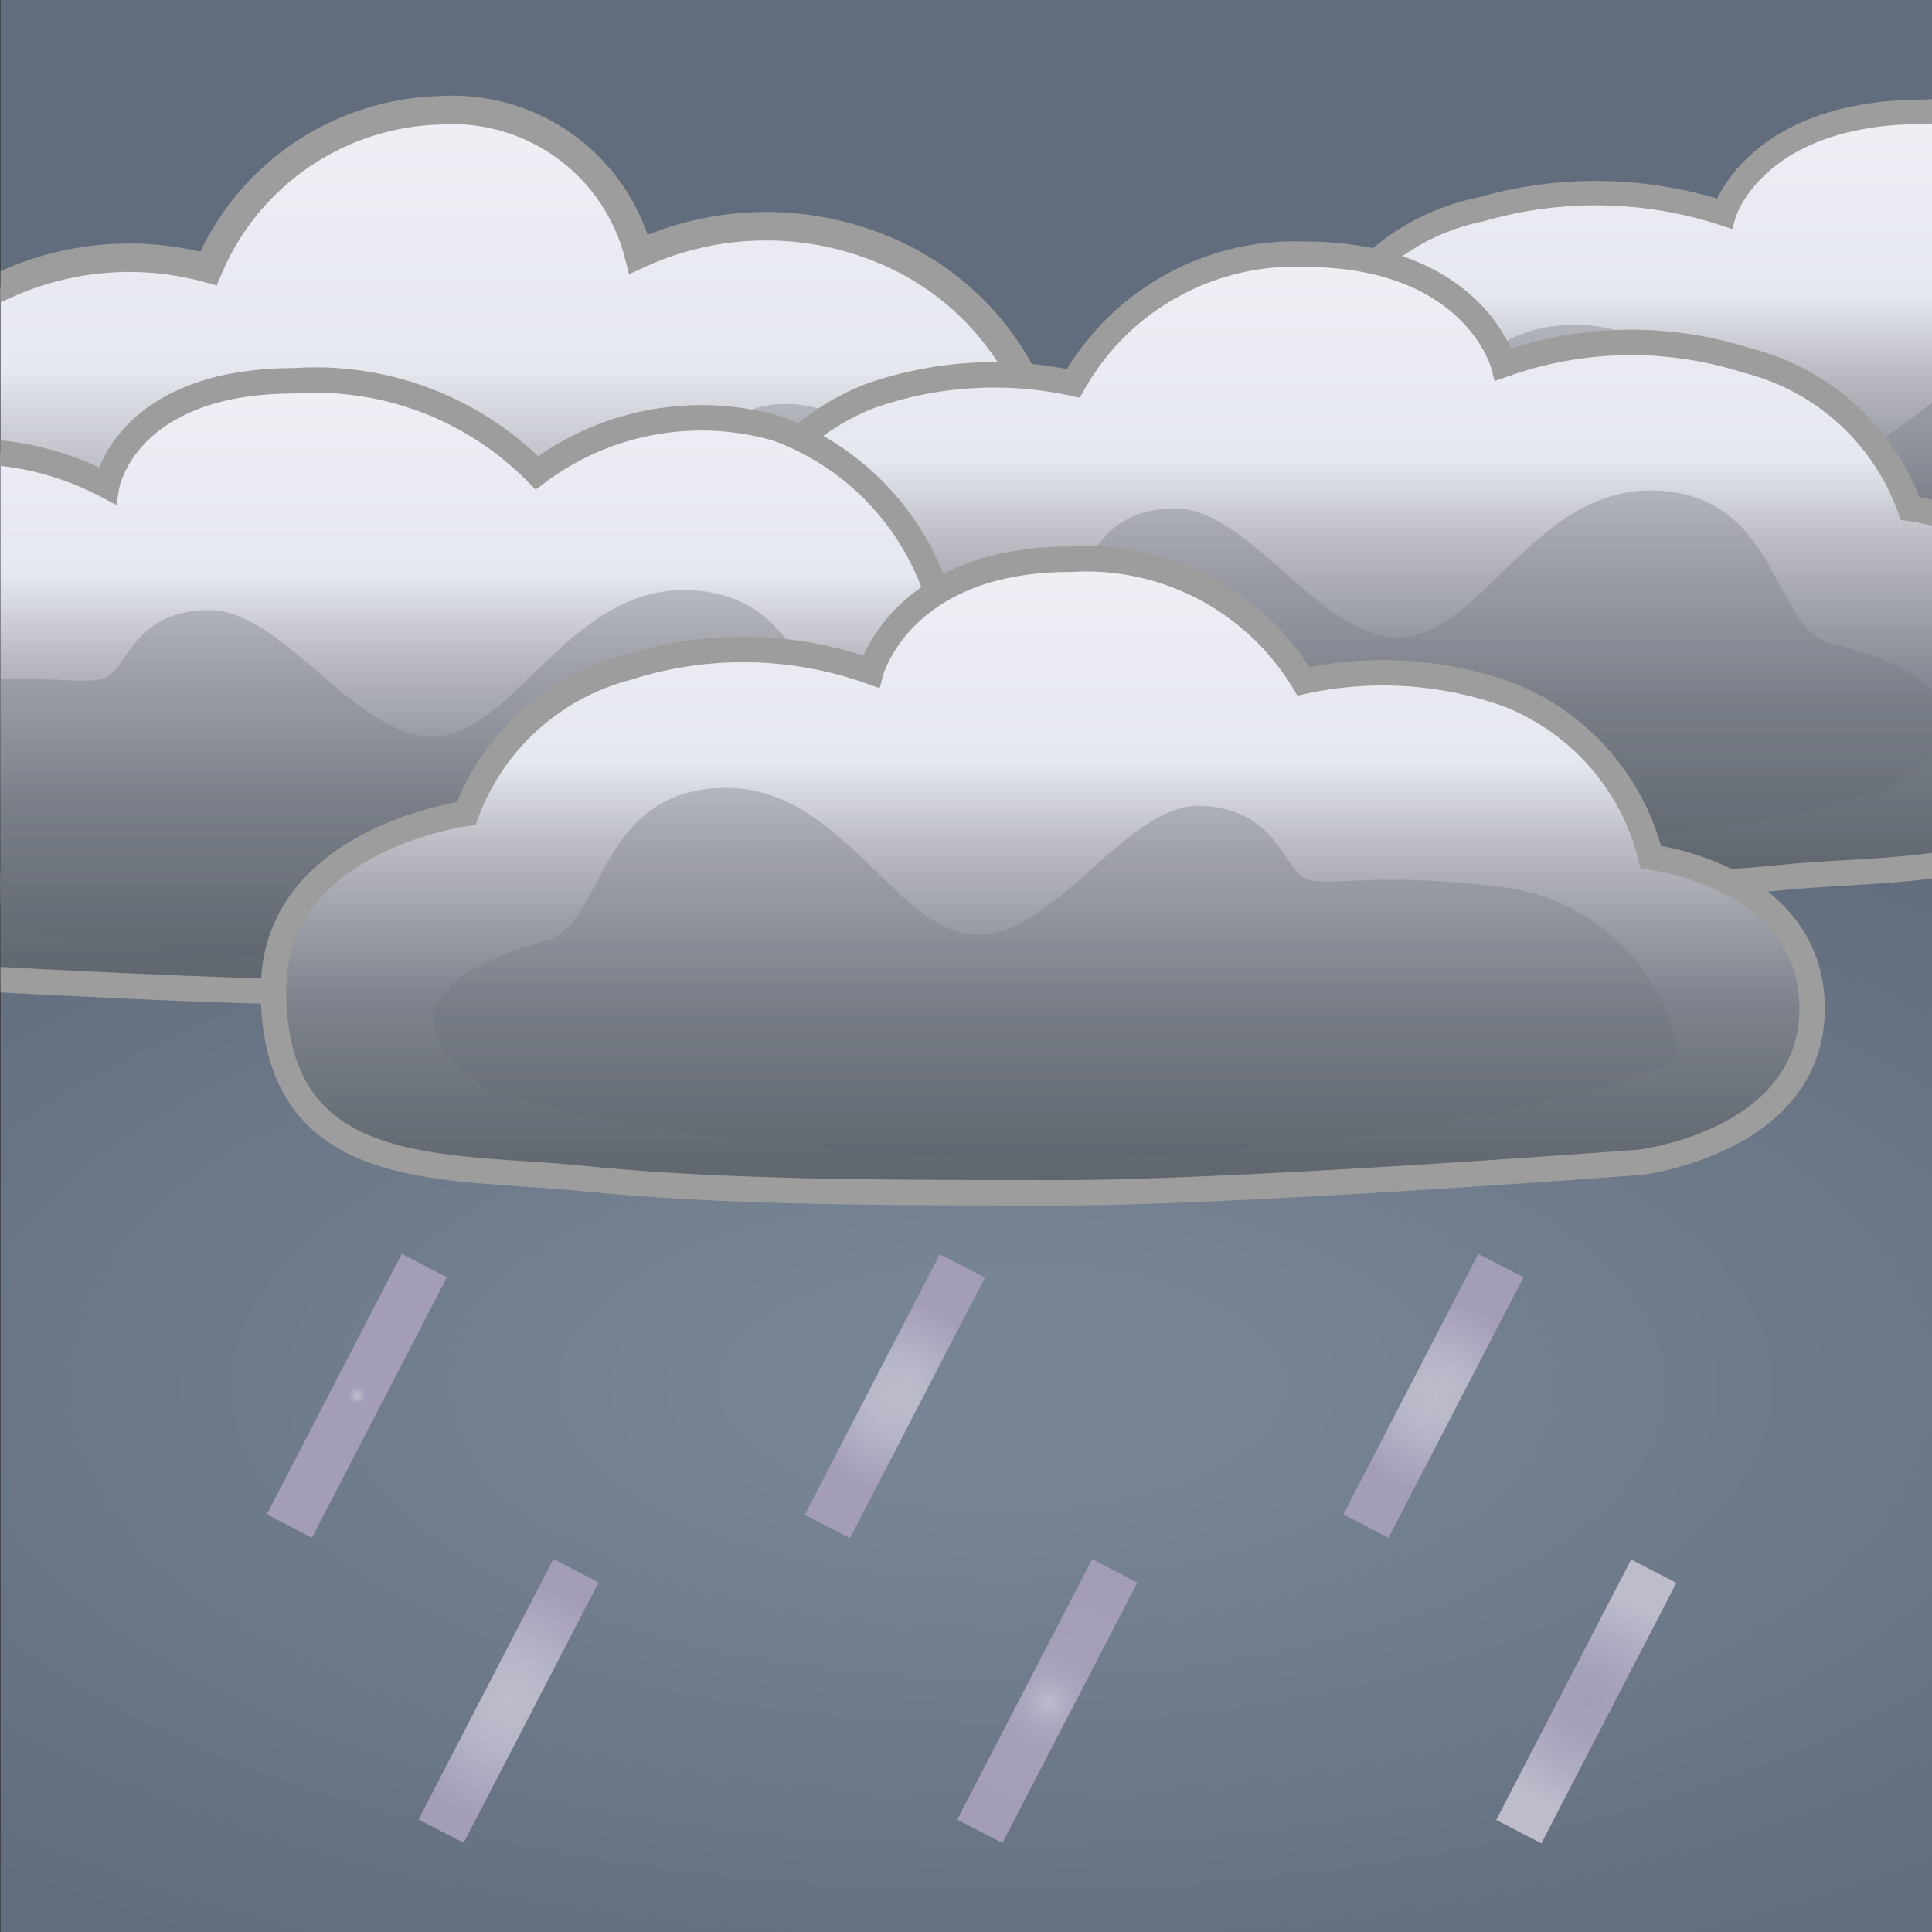
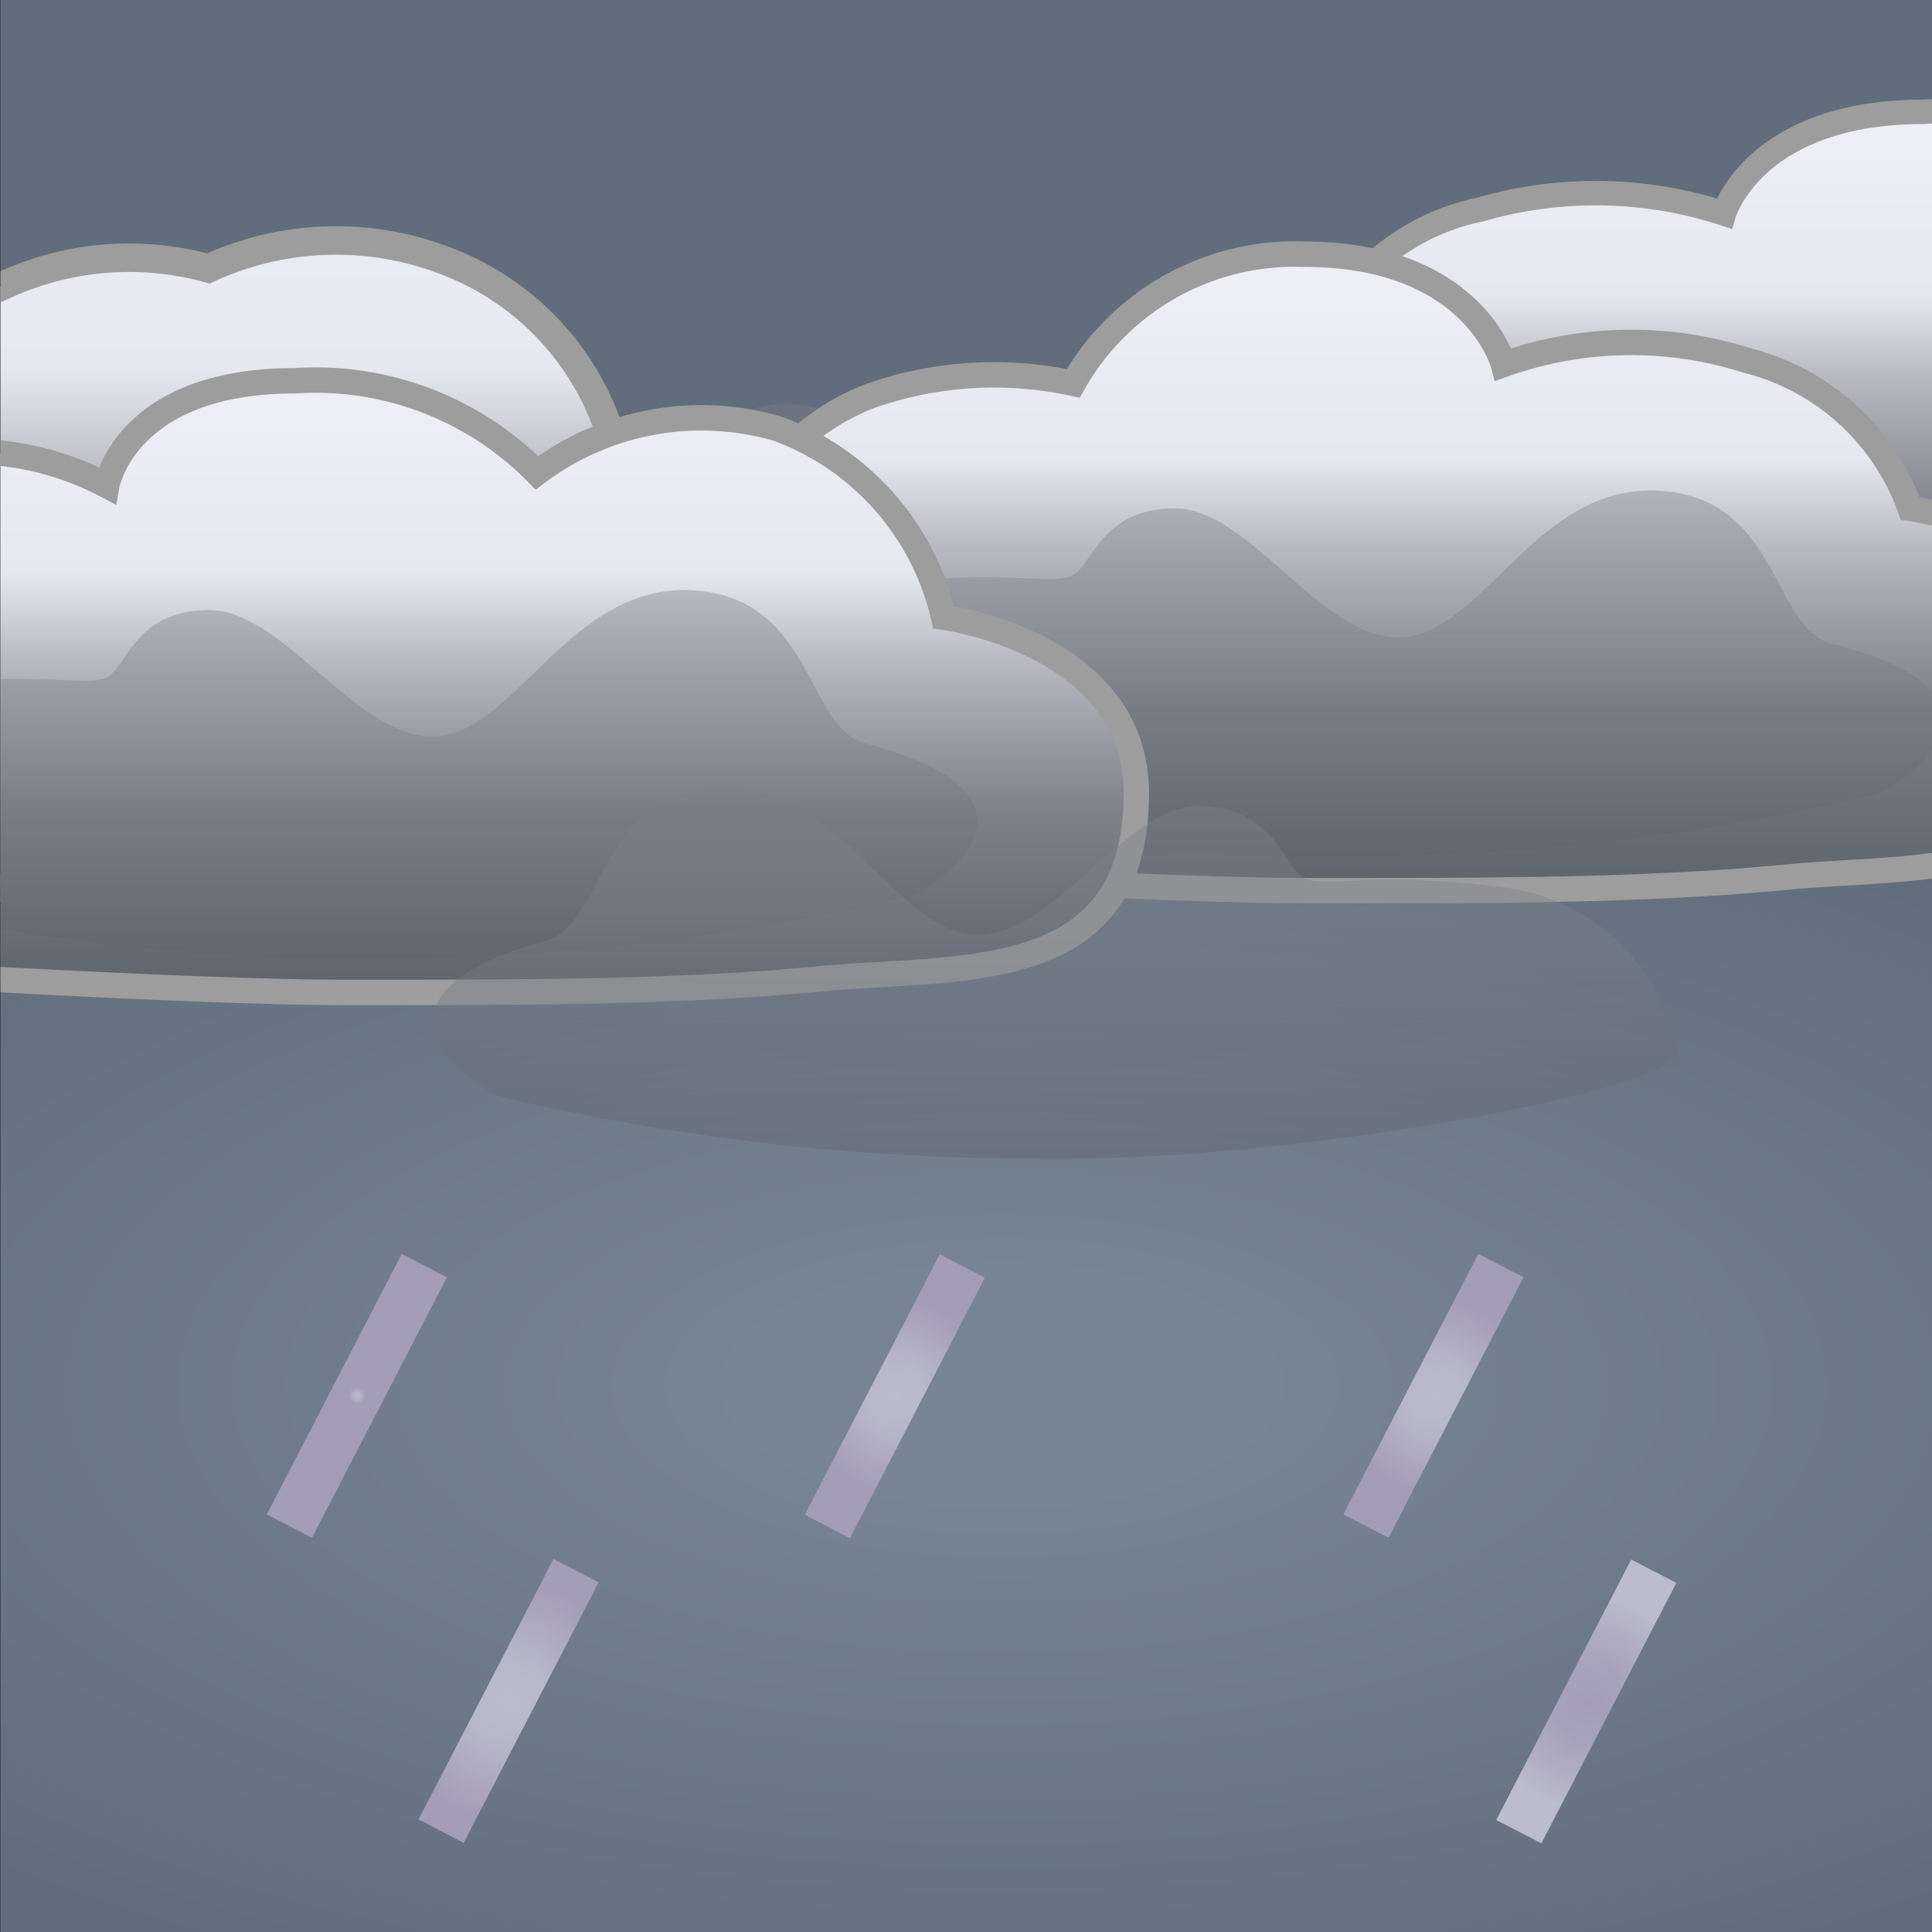
<svg xmlns="http://www.w3.org/2000/svg" xmlns:xlink="http://www.w3.org/1999/xlink" id="Layer_1" data-name="Layer 1" viewBox="0 0 38 38">
  <rect x="0" y="0" width="38" height="38" fill="#333333" stroke="none" />
  <defs>
    <style>.cls-1{fill:none;}.cls-2{clip-path:url(#clip-path);}.cls-3{fill:url(#radial-gradient);}.cls-11,.cls-13,.cls-4,.cls-7,.cls-9{stroke:#9d9d9d;stroke-miterlimit:10;}.cls-4{stroke-width:0.48px;fill:url(#linear-gradient);}.cls-5{opacity:0.4;}.cls-6{fill:url(#linear-gradient-2);}.cls-7{stroke-width:0.56px;fill:url(#linear-gradient-3);}.cls-8{fill:url(#linear-gradient-4);}.cls-11,.cls-13,.cls-9{stroke-width:0.5px;}.cls-9{fill:url(#linear-gradient-5);}.cls-10{fill:url(#linear-gradient-6);}.cls-11{fill:url(#linear-gradient-7);}.cls-12{fill:url(#linear-gradient-8);}.cls-13{fill:url(#linear-gradient-9);}.cls-14{fill:url(#linear-gradient-10);}.cls-15{fill:url(#radial-gradient-2);}.cls-16{fill:url(#radial-gradient-3);}.cls-17{fill:url(#radial-gradient-4);}.cls-18{fill:url(#radial-gradient-5);}.cls-19{fill:url(#radial-gradient-6);}.cls-20{fill:url(#radial-gradient-7);}</style>
    <clipPath id="clip-path">
      <rect id="SVGID" class="cls-1" x="0.01" y="-0.08" width="38.08" height="38.08" />
    </clipPath>
    <radialGradient id="radial-gradient" cx="19.71" cy="-477.51" r="29.54" gradientTransform="matrix(1, 0, 0, -0.44, 0, -182.84)" gradientUnits="userSpaceOnUse">
      <stop offset="0.17" stop-color="#778493" />
      <stop offset="1" stop-color="#616d7c" />
    </radialGradient>
    <linearGradient id="linear-gradient" x1="-18.68" y1="24.36" x2="-18.68" y2="35.71" gradientTransform="matrix(1, 0, 0, -1, 55.92, 37.89)" gradientUnits="userSpaceOnUse">
      <stop offset="0" stop-color="#5d646c" />
      <stop offset="0.28" stop-color="#7b8089" />
      <stop offset="0.29" stop-color="#7c808a" />
      <stop offset="0.51" stop-color="#b1b2ba" />
      <stop offset="0.55" stop-color="#bcbdc4" />
      <stop offset="0.68" stop-color="#e6e8ef" />
      <stop offset="1" stop-color="#efeff6" />
    </linearGradient>
    <linearGradient id="linear-gradient-2" x1="-18.44" y1="24.98" x2="-18.44" y2="31.59" gradientTransform="matrix(1, 0, 0, -1, 55.92, 37.89)" gradientUnits="userSpaceOnUse">
      <stop offset="0" stop-color="#5d646c" />
      <stop offset="0.62" stop-color="#7b8089" />
      <stop offset="0.64" stop-color="#7c808a" />
    </linearGradient>
    <linearGradient id="linear-gradient-3" x1="-792.53" y1="19.87" x2="-792.53" y2="35.72" gradientTransform="translate(-783.3 37.89) rotate(180)" xlink:href="#linear-gradient" />
    <linearGradient id="linear-gradient-4" x1="-792.28" y1="20.72" x2="-792.28" y2="29.95" gradientTransform="translate(-783.3 37.89) rotate(180)" xlink:href="#linear-gradient-2" />
    <linearGradient id="linear-gradient-5" x1="-753.54" y1="20.37" x2="-753.54" y2="32.89" gradientTransform="translate(-727.3 37.89) rotate(180)" xlink:href="#linear-gradient" />
    <linearGradient id="linear-gradient-6" x1="-753.28" y1="21.04" x2="-753.28" y2="28.33" gradientTransform="translate(-727.3 37.89) rotate(180)" xlink:href="#linear-gradient-2" />
    <linearGradient id="linear-gradient-7" x1="-734.53" y1="18.37" x2="-734.53" y2="30.49" gradientTransform="translate(-727.3 37.89) rotate(180)" xlink:href="#linear-gradient" />
    <linearGradient id="linear-gradient-8" x1="-734.28" y1="19.03" x2="-734.28" y2="26.32" gradientTransform="translate(-727.3 37.89) rotate(180)" xlink:href="#linear-gradient-2" />
    <linearGradient id="linear-gradient-9" x1="20.52" y1="14.43" x2="20.52" y2="26.94" gradientTransform="matrix(1, 0, 0, -1, 0, 37.89)" xlink:href="#linear-gradient" />
    <linearGradient id="linear-gradient-10" x1="20.76" y1="15.1" x2="20.76" y2="22.39" gradientTransform="matrix(1, 0, 0, -1, 0, 37.89)" xlink:href="#linear-gradient-2" />
    <radialGradient id="radial-gradient-2" cx="17.6" cy="10.43" r="2.34" gradientTransform="matrix(0.46, 0.89, 0.89, -0.46, 0.25, 16.63)" gradientUnits="userSpaceOnUse">
      <stop offset="0" stop-color="#bcbccc" />
      <stop offset="0.28" stop-color="#b8b7c9" />
      <stop offset="0.67" stop-color="#a9a3bc" />
      <stop offset="0.79" stop-color="#a39db8" />
    </radialGradient>
    <radialGradient id="radial-gradient-3" cx="7" cy="10.43" r="2.34" gradientTransform="matrix(0.46, 0.89, 0.89, -0.46, -5.48, 26.03)" gradientUnits="userSpaceOnUse">
      <stop offset="0" stop-color="#bcbccc" />
      <stop offset="0.02" stop-color="#b8b7c9" />
      <stop offset="0.06" stop-color="#a9a3bc" />
      <stop offset="0.07" stop-color="#a39db8" />
    </radialGradient>
    <radialGradient id="radial-gradient-4" cx="10" cy="4.43" r="2.34" gradientTransform="matrix(0.46, 0.89, 0.89, -0.46, 1.46, 26.6)" gradientUnits="userSpaceOnUse">
      <stop offset="0" stop-color="#bcbccc" />
      <stop offset="0.35" stop-color="#b8b7c9" />
      <stop offset="0.84" stop-color="#a9a3bc" />
      <stop offset="1" stop-color="#a39db8" />
    </radialGradient>
    <radialGradient id="radial-gradient-5" cx="28.19" cy="10.43" r="2.34" gradientTransform="matrix(0.46, 0.89, 0.89, -0.46, 5.96, 7.21)" xlink:href="#radial-gradient-2" />
    <radialGradient id="radial-gradient-6" cx="20.6" cy="4.43" r="2.34" gradientTransform="matrix(0.46, 0.89, 0.89, -0.46, 7.18, 17.2)" gradientUnits="userSpaceOnUse">
      <stop offset="0" stop-color="#bcbccc" />
      <stop offset="0.09" stop-color="#b4b1c5" />
      <stop offset="0.23" stop-color="#a9a5bd" />
      <stop offset="0.43" stop-color="#a59fb8" />
      <stop offset="1" stop-color="#a39db8" />
    </radialGradient>
    <radialGradient id="radial-gradient-7" cx="31.19" cy="4.43" r="2.34" gradientTransform="matrix(0.46, 0.89, 0.89, -0.46, 12.9, 7.8)" gradientUnits="userSpaceOnUse">
      <stop offset="0" stop-color="#a39db8" />
      <stop offset="0.31" stop-color="#a7a2bb" />
      <stop offset="0.65" stop-color="#b2afc4" />
      <stop offset="0.9" stop-color="#bcbccc" />
    </radialGradient>
  </defs>
  <title>daymodrain</title>
  <g class="cls-2">
    <rect class="cls-1" x="0.01" y="-0.08" width="38.08" height="38.08" />
    <rect class="cls-3" x="-13.67" width="66.75" height="55.36" />
    <path class="cls-4" d="M28.2,13.27c2.78.26,5.91.26,9.41.26S49,13,49,13s3.47-.37,3.38-2.83c-.09-2.28-3.17-2.61-3.17-2.61a4.28,4.28,0,0,0-2.84-2.9,8.09,8.09,0,0,0-4-.23,5,5,0,0,0-4.54-2.23c-3.33,0-3.92,2-3.92,2a8.15,8.15,0,0,0-4.79-.08,4.43,4.43,0,0,0-3.21,2.64s-3.79.45-3.79,3.14C22.1,13.35,25.42,13,28.2,13.27Z" />
    <g class="cls-5">
-       <path class="cls-6" d="M26.57,11.81A50.67,50.67,0,0,0,37.05,13c5.11,0,12.73-1.3,12.67-2a3.78,3.78,0,0,0-3.44-2.9c-2.47-.28-3.44,0-3.87-.14s-.56-1.25-2.06-1.3S37.44,9,35.85,9s-2.62-2.72-5-2.61S28.6,8.71,27.47,9C23.66,10,25.69,11.47,26.57,11.81Z" />
-     </g>
-     <path class="cls-7" d="M18.26,17.67A77.68,77.68,0,0,1,8.85,18c-3.5,0-11.37-.77-11.37-.77a3.93,3.93,0,0,1-3.37-4,3.78,3.78,0,0,1,3.16-3.6S-2.19,6.57.1,5.6a5.88,5.88,0,0,1,4-.32A5.09,5.09,0,0,1,8.65,2.17,3.78,3.78,0,0,1,12.56,5a6,6,0,0,1,4.79-.1,5.4,5.4,0,0,1,3.21,3.69s3.79.64,3.79,4.41C24.35,17.79,21.05,17.31,18.26,17.67Z" />
+       </g>
+     <path class="cls-7" d="M18.26,17.67A77.68,77.68,0,0,1,8.85,18c-3.5,0-11.37-.77-11.37-.77a3.93,3.93,0,0,1-3.37-4,3.78,3.78,0,0,1,3.16-3.6S-2.19,6.57.1,5.6a5.88,5.88,0,0,1,4-.32a6,6,0,0,1,4.79-.1,5.4,5.4,0,0,1,3.21,3.69s3.79.64,3.79,4.41C24.35,17.79,21.05,17.31,18.26,17.67Z" />
    <g class="cls-5">
      <path class="cls-8" d="M19.89,15.62c-.87.47-5.59,1.43-10.5,1.54-5.09.12-12.72-1.74-12.66-2.69s1-3.68,3.44-4.08,3.44,0,3.87-.2.57-1.73,2.07-1.81,2.91,3.36,4.5,3.21,2.63-3.8,5-3.64,2.24,3.36,3.37,3.76C22.8,13.05,20.77,15.15,19.89,15.62Z" />
    </g>
    <path class="cls-9" d="M35.26,17.24c-2.78.28-5.91.28-9.41.28S14.48,17,14.48,17s-3.47-.41-3.37-3.12C11.2,11.33,14.28,11,14.28,11a4.66,4.66,0,0,1,2.83-3.21,7.36,7.36,0,0,1,4-.25A5,5,0,0,1,25.65,5C29,5,29.57,7.17,29.57,7.17a7.48,7.48,0,0,1,4.79-.08A4.6,4.6,0,0,1,37.57,10s3.79.5,3.79,3.46C41.35,17.34,38.05,17,35.26,17.24Z" />
    <g class="cls-5">
      <path class="cls-10" d="M36.89,15.63a45.79,45.79,0,0,1-10.5,1.22c-5.09.09-12.72-1.38-12.66-2.13a4,4,0,0,1,3.44-3.22c2.47-.31,3.44,0,3.88-.16S21.61,10,23.11,10s2.91,2.66,4.5,2.53,2.63-3,5-2.88,2.24,2.65,3.38,3C39.8,13.6,37.77,15.25,36.89,15.63Z" />
    </g>
    <path class="cls-11" d="M16.26,19.24c-2.78.28-5.91.28-9.41.28S-4.52,19-4.52,19s-3.43-.45-3.38-3.17C-7.81,13.28-4.73,13-4.73,13s.23-3.13,2.52-3.89a5.77,5.77,0,0,1,4.31.44s.36-2.06,3.69-2.06a6.11,6.11,0,0,1,4.77,1.81,5.38,5.38,0,0,1,4.73-.87,5.19,5.19,0,0,1,3.27,3.71s3.79.5,3.79,3.46C22.35,19.34,19.05,19,16.26,19.24Z" />
    <g class="cls-5">
      <path class="cls-12" d="M17.89,17.63a45.79,45.79,0,0,1-10.5,1.22C2.3,19-5.33,17.47-5.26,16.72A4,4,0,0,1-1.82,13.5c2.47-.31,3.44,0,3.88-.16S2.61,12,4.11,12s2.94,2.61,4.5,2.48,2.63-3,5-2.87,2.24,2.65,3.37,3C20.8,15.6,18.77,17.25,17.89,17.63Z" />
    </g>
-     <path class="cls-13" d="M11.47,23.18c2.78.28,5.91.28,9.41.28s11.38-.6,11.38-.6,3.47-.41,3.38-3.13c-.09-2.51-3.17-2.87-3.17-2.87a4.63,4.63,0,0,0-2.83-3.21,7.35,7.35,0,0,0-4-.25A5,5,0,0,0,21.05,11c-3.33,0-3.92,2.21-3.92,2.21a7.48,7.48,0,0,0-4.79-.08A4.63,4.63,0,0,0,9.17,16s-3.79.5-3.79,3.46C5.37,23.27,8.69,22.9,11.47,23.18Z" />
    <g class="cls-5">
      <path class="cls-14" d="M9.84,21.57a45.92,45.92,0,0,0,10.5,1.22c5.09.09,12.72-1.37,12.66-2.12a4,4,0,0,0-3.44-3.22c-2.47-.31-3.44,0-3.87-.16s-.56-1.38-2.06-1.44-2.91,2.66-4.5,2.53-2.62-3-5-2.88-2.24,2.65-3.37,3C6.93,19.54,9,21.19,9.84,21.57Z" />
    </g>
    <rect class="cls-15" x="14.72" y="26.96" width="5.77" height="1" transform="translate(-14.88 30.46) rotate(-62.61)" />
    <rect class="cls-16" x="4.13" y="26.96" width="5.77" height="1" transform="translate(-20.59 21.05) rotate(-62.61)" />
    <rect class="cls-17" x="7.12" y="32.95" width="5.77" height="1" transform="translate(-24.3 26.95) rotate(-62.61)" />
    <rect class="cls-18" x="25.31" y="26.95" width="5.77" height="1" transform="translate(-9.15 39.86) rotate(-62.61)" />
-     <rect class="cls-19" x="17.72" y="32.96" width="5.77" height="1" transform="translate(-18.59 36.36) rotate(-62.61)" />
    <rect class="cls-20" x="28.31" y="32.96" width="5.77" height="1" transform="translate(-12.86 45.77) rotate(-62.61)" />
  </g>
</svg>